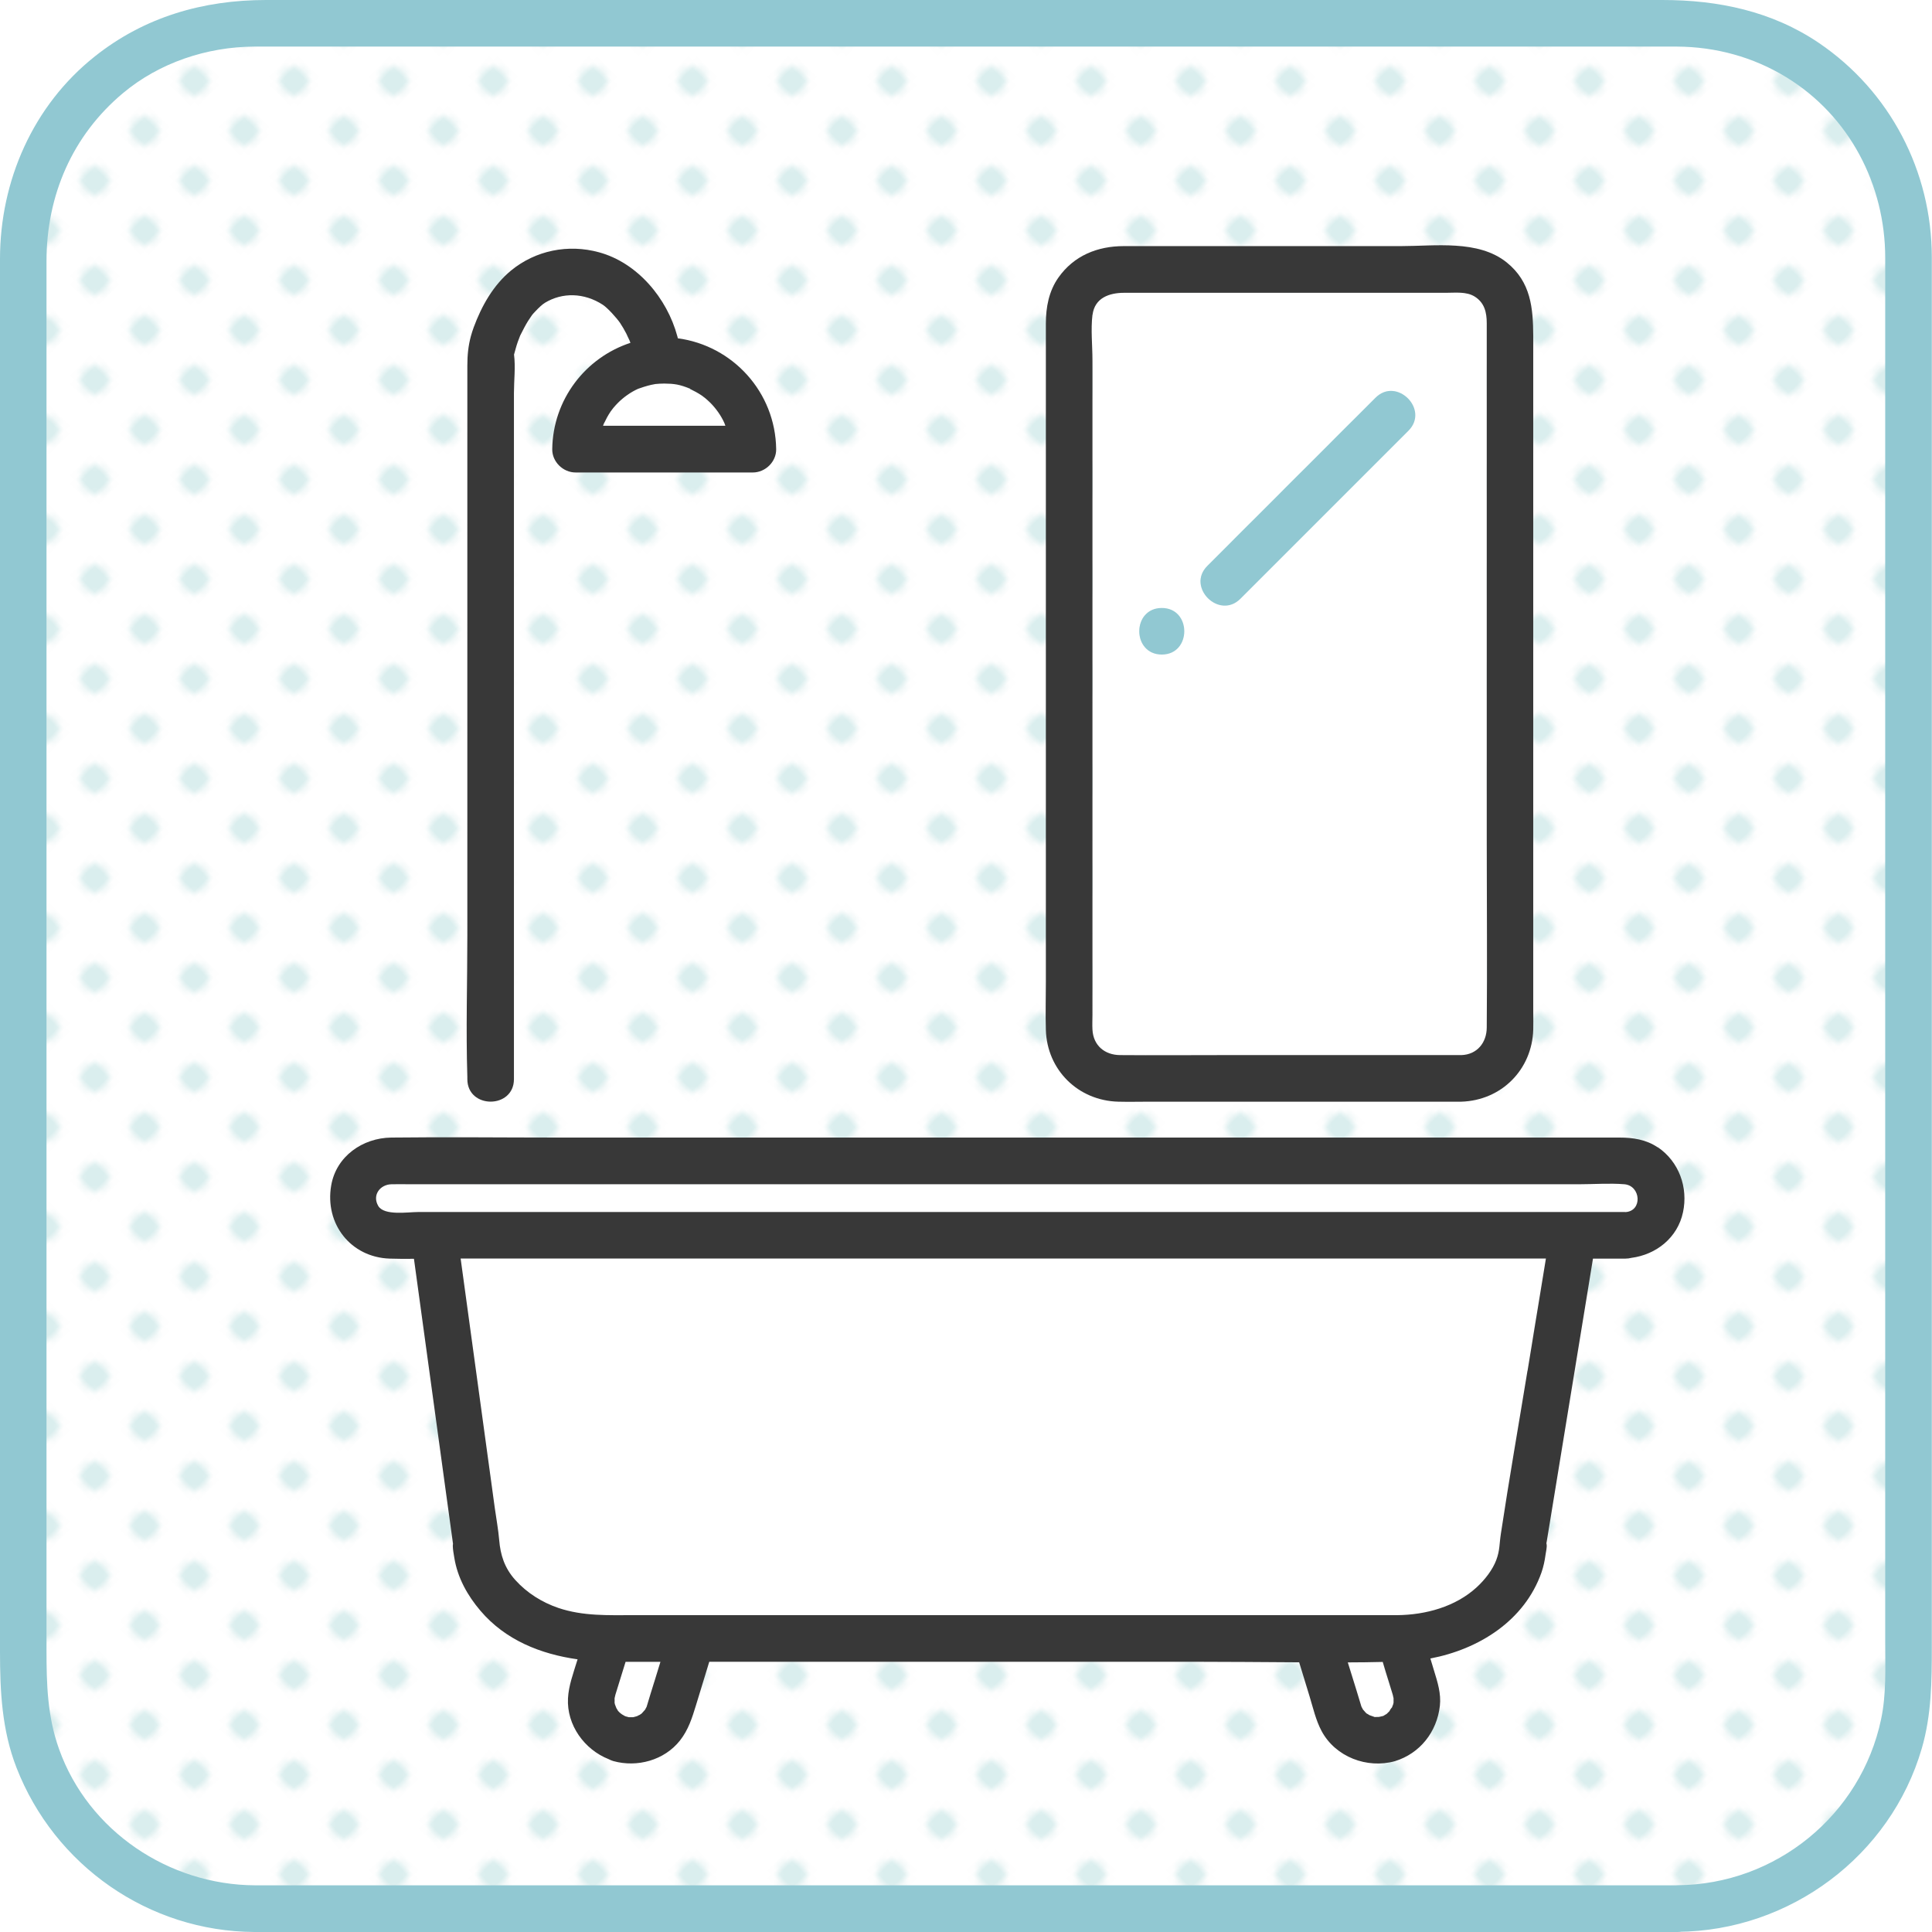
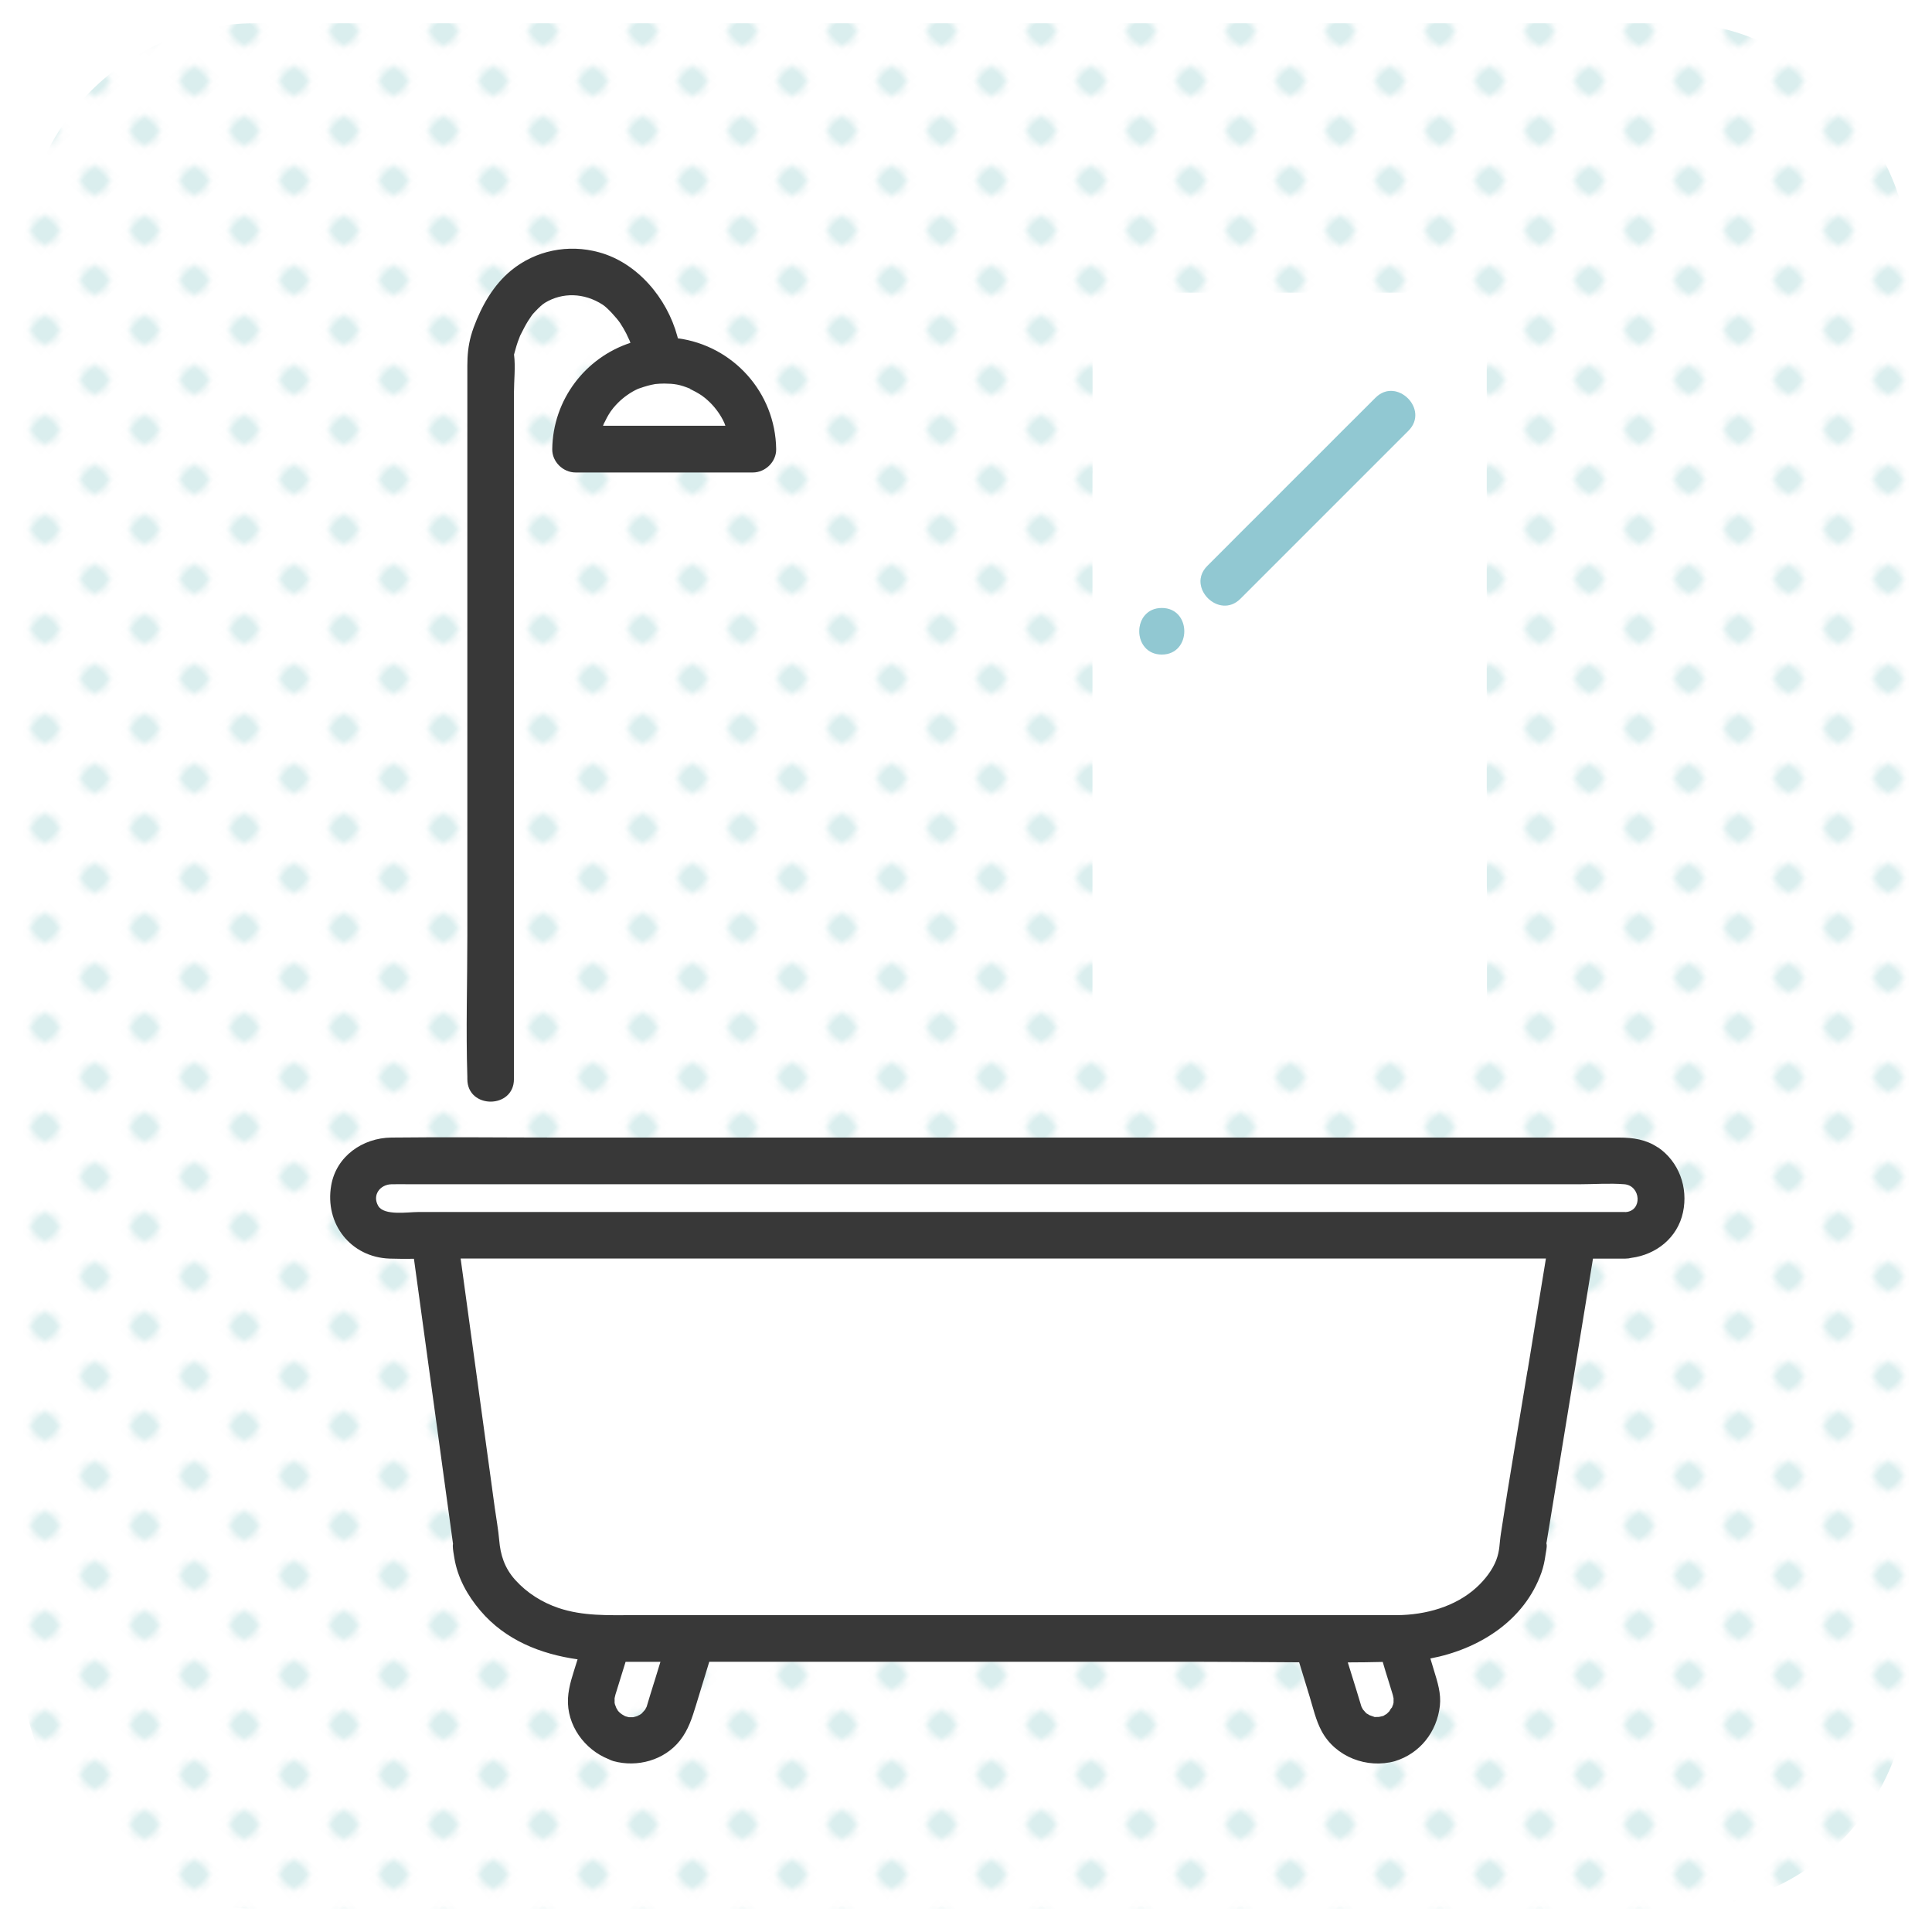
<svg xmlns="http://www.w3.org/2000/svg" id="uuid-9d8ad0df-ce95-49d4-9103-317619a14acd" viewBox="0 0 207.32 207.32">
  <defs>
    <pattern id="uuid-b851f1ea-383e-446e-92e9-3ff9848b3d3e" x="0" y="0" width="12" height="12" patternTransform="translate(1132.76 -8346.67) rotate(-45) scale(.63)" patternUnits="userSpaceOnUse" viewBox="0 0 12 12">
      <rect width="12" height="12" fill="none" stroke-width="0" />
      <rect x="11.75" y="11.75" width="12.5" height="12.5" fill="#fff" stroke-width="0" />
      <rect x="-.25" y="11.75" width="12.5" height="12.5" fill="#fff" stroke-width="0" />
      <rect x="-12.25" y="11.75" width="12.5" height="12.5" fill="#fff" stroke-width="0" />
      <rect x="11.75" y="-.25" width="12.5" height="12.5" fill="#fff" stroke-width="0" />
      <rect x="-.25" y="-.25" width="12.5" height="12.5" fill="#fff" stroke-width="0" />
      <circle cx="6" cy="6" r="2.43" fill="#daeeee" stroke-width="0" />
      <rect x="-12.25" y="-.25" width="12.5" height="12.5" fill="#fff" stroke-width="0" />
-       <rect x="11.75" y="-12.25" width="12.5" height="12.5" fill="#fff" stroke-width="0" />
      <rect x="-.25" y="-12.25" width="12.5" height="12.5" fill="#fff" stroke-width="0" />
      <rect x="-12.25" y="-12.25" width="12.5" height="12.5" fill="#fff" stroke-width="0" />
    </pattern>
  </defs>
  <g id="uuid-da1f8bd5-3035-41bc-9e89-c60843fdcc89">
    <rect x="2.5" y="2.5" width="202.31" height="202.31" rx="24.78" ry="24.78" fill="url(#uuid-b851f1ea-383e-446e-92e9-3ff9848b3d3e)" stroke-width="0" />
-     <path d="M180.04,202.31H33.77c-2.13,0-4.26,0-6.4,0-9.24-.04-17.89-5.81-21.03-14.61-1.26-3.51-1.35-7-1.35-10.64V28.04c0-7.05,2.75-13.48,8.21-18.05,3.91-3.27,9.01-4.96,14.07-4.99.47,0,.94,0,1.42,0h149.34c.64,0,1.28,0,1.92,0,4.16.02,8.19,1.12,11.74,3.29,6.76,4.14,10.61,11.53,10.61,19.39,0,2.56,0,5.13,0,7.69v140.88c0,2.74.13,5.53-.44,8.23-2.17,10.31-11.32,17.75-21.84,17.82-3.22.02-3.22,5.02,0,5,12.02-.08,22.85-8.12,26.21-19.7,1.04-3.59,1.07-7.19,1.07-10.86V35.14c0-2.51,0-5.03,0-7.54-.01-9.22-4.47-17.81-12.13-23-5.02-3.4-10.8-4.6-16.76-4.6H28.54c-6.73,0-13.03,1.81-18.36,6.05C3.55,11.31,0,19.4,0,27.79v149.46c0,4.23.2,8.39,1.76,12.41,4.09,10.54,14.21,17.6,25.54,17.66,1.94.01,3.89,0,5.83,0h146.9c3.22,0,3.22-5,0-5Z" fill="#91c8d2" stroke-width="0" />
    <path d="M66.53,34.64c-.31-.48-1.31-1.6-1.85-1.94-2-1.3-4.34-1.34-6.2-.21-.28.17-.63.49-1.08.97-.11.11-.21.23-.31.35-.15.21-.3.42-.43.64-.29.46-.53.95-.78,1.44-.03.06-.05.11-.07.14,0,0,0,.02-.01.03h11.54c-.04-.09-.08-.17-.12-.26-.21-.4-.43-.78-.68-1.16Z" fill="none" stroke-width="0" />
    <path d="M57.11,33.78s-.01.02-.02.02c.04-.06.17-.23.02-.02Z" fill="none" stroke-width="0" />
    <path d="M70.31,41.22c-.09.02-.42.08-.46.09-.42.09-1.22.35-1.39.42-.79.35-1.58.91-2.16,1.5-.18.18-.35.37-.51.56-.03.05-.27.36-.28.37-.14.21-.27.42-.39.64-.04.06-.32.65-.32.62-.04.1-.07.19-.11.28h13.13c-.05-.14-.08-.25-.11-.3-.35-.79-.91-1.58-1.5-2.16-.18-.18-.37-.35-.56-.51-.05-.03-.36-.27-.37-.28-.21-.14-.42-.27-.64-.39-.06-.04-.65-.32-.62-.32-1.12-.46-1.73-.54-2.78-.55-.32,0-.63.02-.95.05Z" fill="#fff" stroke-width="0" />
    <path d="M68.43,184.12c.26-.08.13-.09-.02,0,0,0,.01,0,.02,0Z" fill="#fff" stroke-width="0" />
-     <path d="M66.51,180.29c-.13.42-.26.84-.39,1.26-.03.1-.06.19-.09.29-.04.13-.07.34-.09.39,0,.16,0,.32,0,.48.01.06.02.12.04.18.02.07.12.3.15.39.07.1.16.25.17.29,0,0,0,0,0,0,.06.06.12.13.18.19.17.17.47.3.12.12.15.08.3.17.45.26.02,0,.04.02.08.03,0,0,.22.06.33.09.01,0,.03,0,.03,0,.14,0,.27,0,.41,0,0,0,.02,0,.04,0,.07-.02.17-.04.2-.05.09-.03.18-.05.27-.08.07-.05.16-.08.24-.13.02-.01.12-.08.18-.12.01-.01.03-.02.03-.03.07-.07.29-.33.35-.39.05-.09.12-.22.17-.32,0-.03.02-.05.03-.1.25-.86.52-1.72.79-2.58.22-.72.44-1.43.66-2.15h-3.74c-.2.66-.41,1.31-.61,1.97Z" fill="#fff" stroke-width="0" />
    <path d="M149.43,181.88c-.23-.82-.5-1.63-.75-2.44-.11-.37-.22-.73-.33-1.1-1.25.02-2.5.04-3.75.05.31.99.62,1.97.92,2.96.13.44.27.88.4,1.32.03.11.07.22.1.33.02.08.06.16.07.19.05.09.1.19.14.26.06.06.23.27.28.32.04.04.08.07.12.11.04.02.19.11.29.17.09.02.39.14.48.17.04.01.05.02.07.03.02,0,.03,0,.06,0,.14,0,.28,0,.41-.01.02-.01.23-.04.36-.08.05-.02.09-.03.12-.03.02-.01.03-.02.06-.04.1-.06.2-.13.3-.18.11-.12.23-.23.34-.34-.12.11.12-.25.22-.35,0,0,0,0,.01-.01.02-.08.05-.15.07-.22.03-.09.05-.19.07-.28-.01-.16,0-.32,0-.48-.01-.05-.04-.23-.08-.35Z" fill="#fff" stroke-width="0" />
    <path d="M114.93,135.06H49.42c1.22,8.91,2.44,17.82,3.66,26.73.16,1.16.38,2.33.48,3.5.13,1.56.55,2.97,1.72,4.26,1.25,1.39,2.87,2.41,4.64,3.01,2.65.89,5.33.77,8.07.77h81.93c3.04-.03,6.24-.89,8.53-2.99.91-.83,1.72-1.9,2.1-2.92.4-1.07.32-1.7.5-2.85.89-5.83,1.9-11.64,2.85-17.46.66-4.01,1.31-8.03,1.97-12.04h-50.95Z" fill="#fff" stroke-width="0" />
    <path d="M174.32,127.07c-1.59-.13-3.26,0-4.86,0H43.95c-.65,0-1.3-.02-1.94,0-1.21.04-2.09,1.17-1.41,2.33.63,1.08,3.16.65,4.28.65h129.53c1.88-.08,1.69-2.84-.09-2.99Z" fill="#fff" stroke-width="0" />
    <path d="M177.87,123.11c-1.23-.83-2.65-1.04-4.09-1.04H59.95c-5.99,0-11.98-.07-17.97,0-3.06.04-5.9,2-6.44,5.14-.71,4.1,2.08,7.71,6.28,7.85.86.03,1.73.03,2.6.02,1.15,8.42,2.31,16.84,3.46,25.26.23,1.7.47,3.4.7,5.09,0,.06.02.13.03.2-.01.08-.02.19-.02.26.01.42.09.85.16,1.26.34,2.14,1.41,4.06,2.8,5.69,2.68,3.16,6.47,4.66,10.43,5.22-.03.08-.05.17-.08.25-.39,1.29-.88,2.58-.95,3.93-.15,2.87,1.76,5.51,4.38,6.54.15.08.32.15.49.2,2.56.71,5.47-.09,7.14-2.2.91-1.15,1.31-2.44,1.73-3.81.41-1.35.83-2.71,1.24-4.06.06-.2.12-.39.18-.59h51.64c3.88,0,7.77.04,11.66.06.37,1.21.74,2.42,1.11,3.63.38,1.24.68,2.6,1.3,3.75,1.49,2.78,4.88,4.06,7.86,3.23,2.71-.83,4.51-3.15,4.83-5.93.15-1.33-.25-2.56-.63-3.8-.13-.43-.26-.86-.39-1.29,5.2-.99,10.09-4.04,11.92-9.22.22-.63.35-1.26.44-1.92.04-.32.16-.76.12-1.08-.01-.08-.02-.11-.03-.13.02-.09.04-.19.05-.28l.51-3.11c1.27-7.79,2.55-15.57,3.82-23.36.21-1.27.42-2.54.62-3.81h3.49c.23,0,.43-.03.63-.08,2.67-.35,4.96-2.16,5.54-4.89.57-2.66-.43-5.44-2.7-6.98ZM68.43,184.12s-.01,0-.02,0c.15-.09.28-.08.02,0ZM70.21,180.47c-.26.86-.54,1.71-.79,2.58-.01.04-.02.07-.03.1-.05.1-.13.23-.17.32-.06.06-.28.32-.35.39,0,0-.02.02-.03.03-.07.04-.16.1-.18.12-.08.05-.16.08-.24.13-.09.03-.18.05-.27.08-.03,0-.12.03-.2.05-.02,0-.03,0-.04,0-.14,0-.27,0-.41,0,0,0-.02,0-.03,0-.11-.03-.33-.09-.33-.09-.04-.01-.06-.02-.08-.03-.15-.09-.3-.18-.45-.26.34.17.05.04-.12-.12-.06-.06-.12-.13-.18-.19,0,0,0,0,0,0-.02-.04-.1-.19-.17-.29-.03-.09-.12-.32-.15-.39-.02-.06-.03-.12-.04-.18.01-.16,0-.32,0-.48.02-.05.05-.26.09-.39.03-.1.06-.19.09-.29.13-.42.26-.84.39-1.26.2-.66.41-1.31.61-1.97h3.74c-.22.72-.44,1.43-.66,2.15ZM149.45,182.99c-.02.08-.05.15-.07.22,0,0,0,0-.01.01-.1.1-.34.46-.22.35-.11.11-.23.23-.34.34-.1.06-.2.12-.3.18-.03.02-.04.03-.06.04-.03,0-.06.02-.12.03-.13.04-.34.07-.36.08-.14,0-.27,0-.41.01-.03,0-.04,0-.06,0-.02,0-.04-.02-.07-.03-.09-.03-.39-.14-.48-.17-.1-.07-.25-.16-.29-.17-.04-.04-.08-.07-.12-.11-.05-.05-.22-.27-.28-.32-.04-.07-.1-.18-.14-.26-.02-.03-.05-.11-.07-.19-.03-.11-.07-.22-.1-.33-.13-.44-.27-.88-.4-1.32-.3-.99-.61-1.97-.92-2.96,1.25,0,2.5-.02,3.75-.05.11.37.22.73.33,1.1.25.81.51,1.62.75,2.44.03.12.06.3.08.35,0,.16,0,.32,0,.48-.02.09-.04.19-.07.28ZM163.91,147.1c-.95,5.82-1.97,11.63-2.85,17.46-.18,1.15-.1,1.78-.5,2.85-.38,1.02-1.19,2.09-2.1,2.92-2.29,2.1-5.49,2.96-8.53,2.99h-81.93c-2.74,0-5.42.12-8.07-.77-1.77-.6-3.39-1.62-4.64-3.01-1.16-1.29-1.59-2.7-1.72-4.26-.1-1.17-.32-2.34-.48-3.5-1.22-8.91-2.44-17.82-3.66-26.73h116.46c-.66,4.01-1.31,8.03-1.97,12.04ZM174.41,130.06H44.87c-1.11,0-3.64.42-4.28-.65-.68-1.17.2-2.3,1.41-2.33.65-.02,1.3,0,1.94,0h125.51c1.6,0,3.26-.13,4.86,0,1.78.15,1.97,2.9.09,2.99Z" fill="#383838" stroke-width="0" />
    <path d="M117.23,50.79v58.08c0,.54-.03,1.08,0,1.61.08,1.71,1.31,2.72,2.97,2.73,3.67.03,7.34,0,11,0h25.63c1.68-.05,2.69-1.33,2.71-2.95.06-6.71,0-13.41,0-20.12v-55.47c0-1.16-.23-2.21-1.3-2.86-.89-.55-2.06-.4-3.08-.4h-34.53c-1.59,0-3.15.55-3.39,2.36-.2,1.57,0,3.3,0,4.88v12.13ZM124.67,70.24c-3.22,0-3.22-5,0-5s3.22,5,0,5ZM151.14,46.22c-.75.75-1.5,1.5-2.25,2.25-5.26,5.26-10.53,10.53-15.79,15.79-2.28,2.28-5.81-1.26-3.54-3.54.75-.75,1.5-1.5,2.25-2.25,5.26-5.26,10.53-10.53,15.79-15.79,2.28-2.28,5.81,1.26,3.54,3.54Z" fill="#fff" stroke-width="0" />
-     <path d="M112.23,75.31v30.08c0,1.7-.05,3.41,0,5.12.12,4.32,3.48,7.6,7.77,7.71,1.13.03,2.26,0,3.39,0h33.43c4.3-.14,7.59-3.44,7.71-7.74.02-.59,0-1.18,0-1.77V37.1c0-.35,0-.7,0-1.05-.02-2.96-.23-5.79-2.86-7.9-3.05-2.44-7.7-1.74-11.37-1.74h-29.71c-2.81,0-5.34,1.01-7.01,3.37-1.03,1.46-1.35,3.19-1.35,4.94v40.58ZM117.24,33.78c.23-1.82,1.8-2.36,3.39-2.36h34.53c1.02,0,2.19-.15,3.08.4,1.06.66,1.3,1.7,1.3,2.86v55.47c0,6.71.06,13.41,0,20.12-.01,1.61-1.03,2.89-2.71,2.95h-25.63c-3.67,0-7.34.03-11,0-1.66-.01-2.88-1.03-2.97-2.73-.03-.53,0-1.08,0-1.61V38.66c0-1.58-.19-3.3,0-4.88Z" fill="#383838" stroke-width="0" />
    <path d="M50.15,46.42v53.92c0,5.07-.16,10.17,0,15.23,0,.08,0,.16,0,.23,0,3.22,5,3.22,5,0V42.17c0-1.32.18-2.8.01-4.12.13-.45.24-.91.4-1.36.07-.2.14-.39.22-.58,0-.02.01-.03.02-.05,0,0,0-.03.01-.03.02-.03.04-.07.07-.14.25-.49.49-.97.78-1.44.14-.22.28-.43.43-.64.1-.12.2-.24.31-.35.45-.48.8-.8,1.08-.97,1.86-1.13,4.2-1.09,6.2.21.54.35,1.53,1.47,1.85,1.94.25.37.47.76.68,1.16.04.08.08.17.12.26.06.13.12.27.19.4,0,.02.01.02.02.03,0,.03.01.04.03.08.02.07.05.14.08.22-4.82,1.58-8.32,6.08-8.39,11.41-.02,1.35,1.16,2.5,2.5,2.5h19.03c1.34,0,2.52-1.15,2.5-2.5-.08-6.11-4.65-11.11-10.56-11.9,0-.03,0-.06-.01-.08-.01-.05-.03-.1-.04-.15-1.1-4.07-4.28-7.88-8.41-9-3.29-.9-6.78-.21-9.42,1.95-1.92,1.58-3.17,3.81-4.02,6.11-.12.32-.21.63-.3.94-.28,1.04-.38,2.03-.38,3.15v7.22ZM74.04,41.73s.55.28.62.32c.22.12.43.25.64.39,0,0,.32.25.37.28.19.16.38.33.56.51.59.59,1.15,1.37,1.5,2.16.02.05.06.16.11.3h-13.13c.04-.09.06-.18.11-.28,0,.03.28-.55.32-.62.12-.22.25-.43.39-.64,0,0,.25-.32.28-.37.16-.19.33-.38.51-.56.59-.59,1.37-1.15,2.16-1.5.17-.07.97-.33,1.39-.42.04,0,.37-.07.46-.09.32-.03.63-.05.95-.05,1.05.01,1.66.09,2.78.55ZM57.11,33.78c.16-.21.03-.03-.02.02,0,0,.01-.02.02-.02Z" fill="#383838" stroke-width="0" />
    <path d="M147.6,42.68c-5.26,5.26-10.53,10.53-15.79,15.79-.75.75-1.5,1.5-2.25,2.25-2.28,2.28,1.26,5.81,3.54,3.54,5.26-5.26,10.53-10.53,15.79-15.79.75-.75,1.5-1.5,2.25-2.25,2.28-2.28-1.26-5.81-3.54-3.54Z" fill="#91c8d2" stroke-width="0" />
    <path d="M124.67,65.24c-3.22,0-3.22,5,0,5s3.22-5,0-5Z" fill="#91c8d2" stroke-width="0" />
  </g>
</svg>